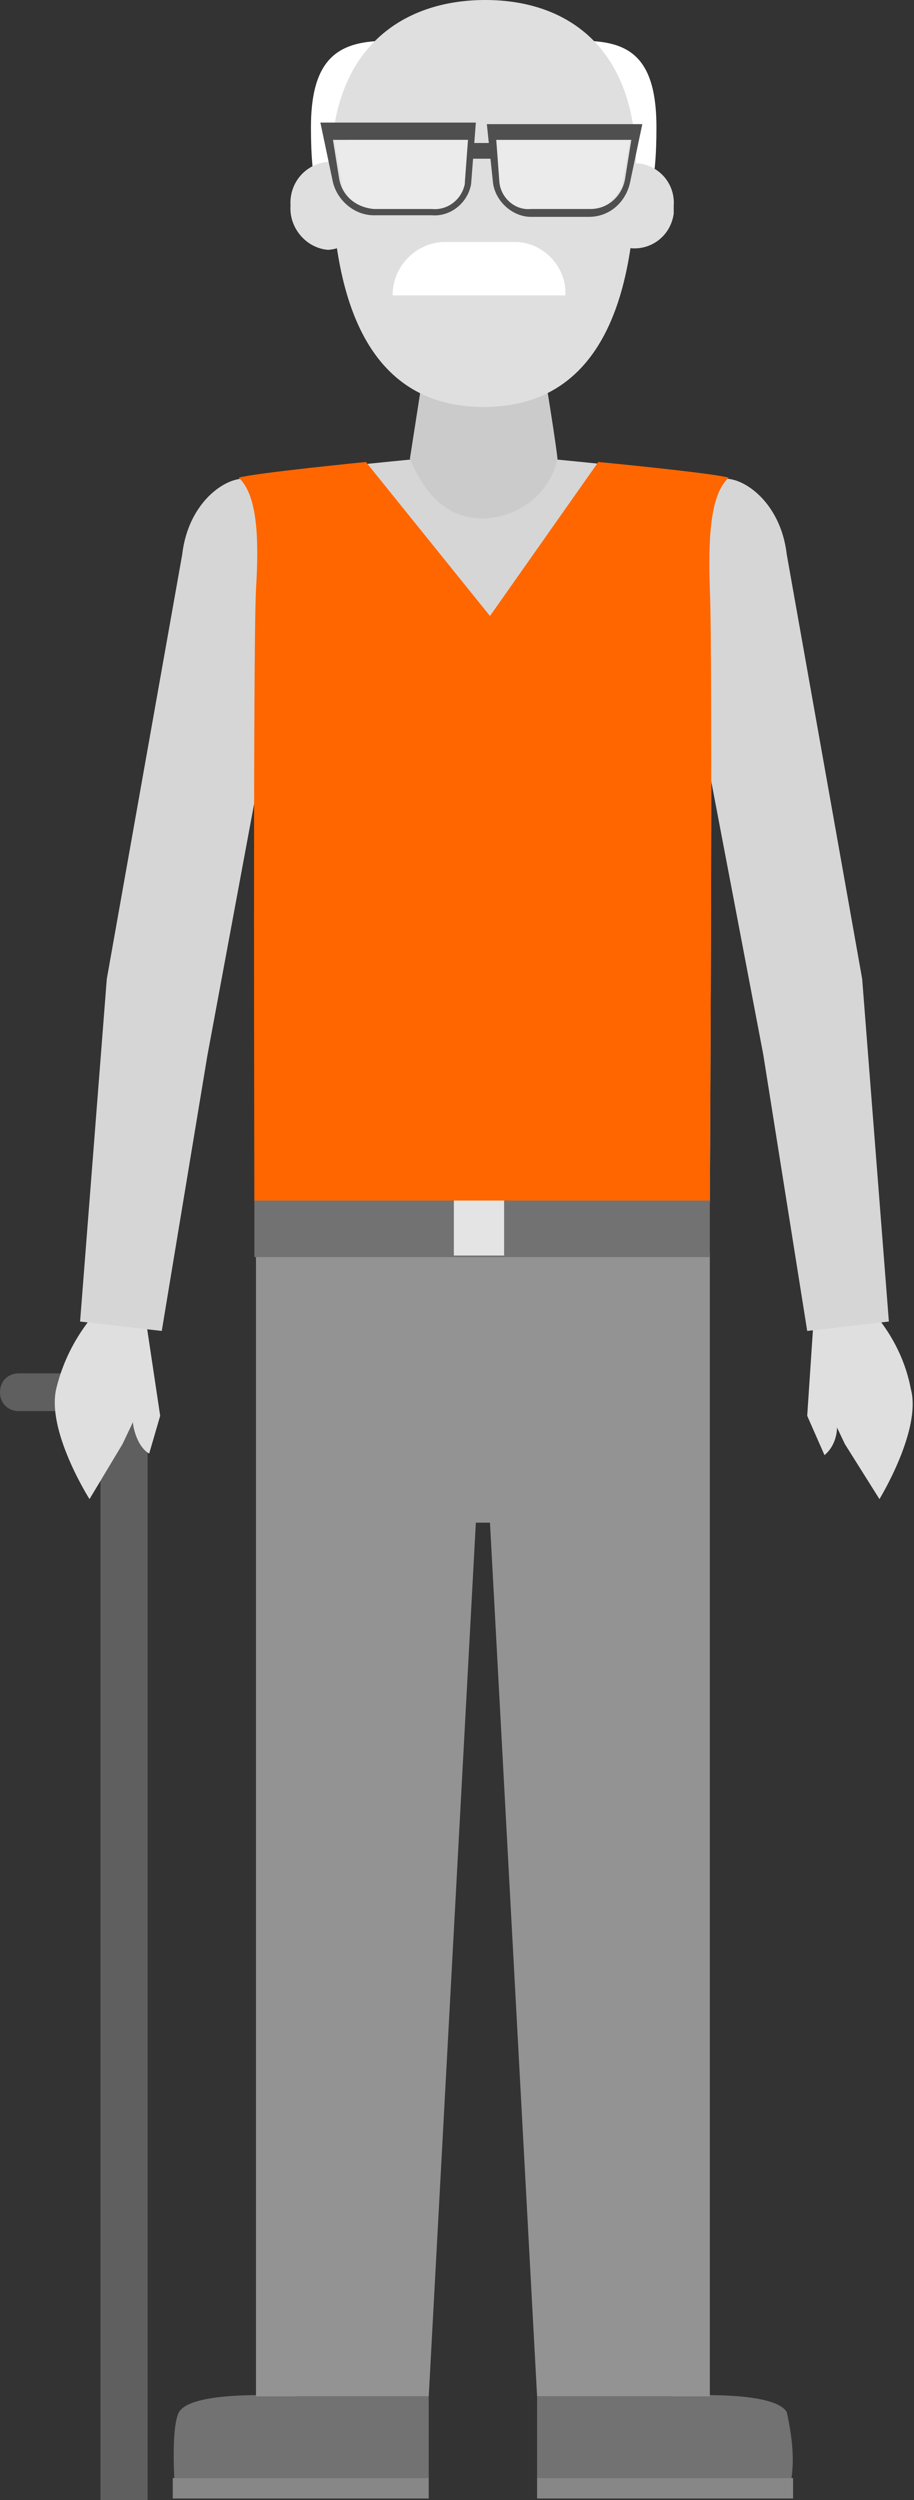
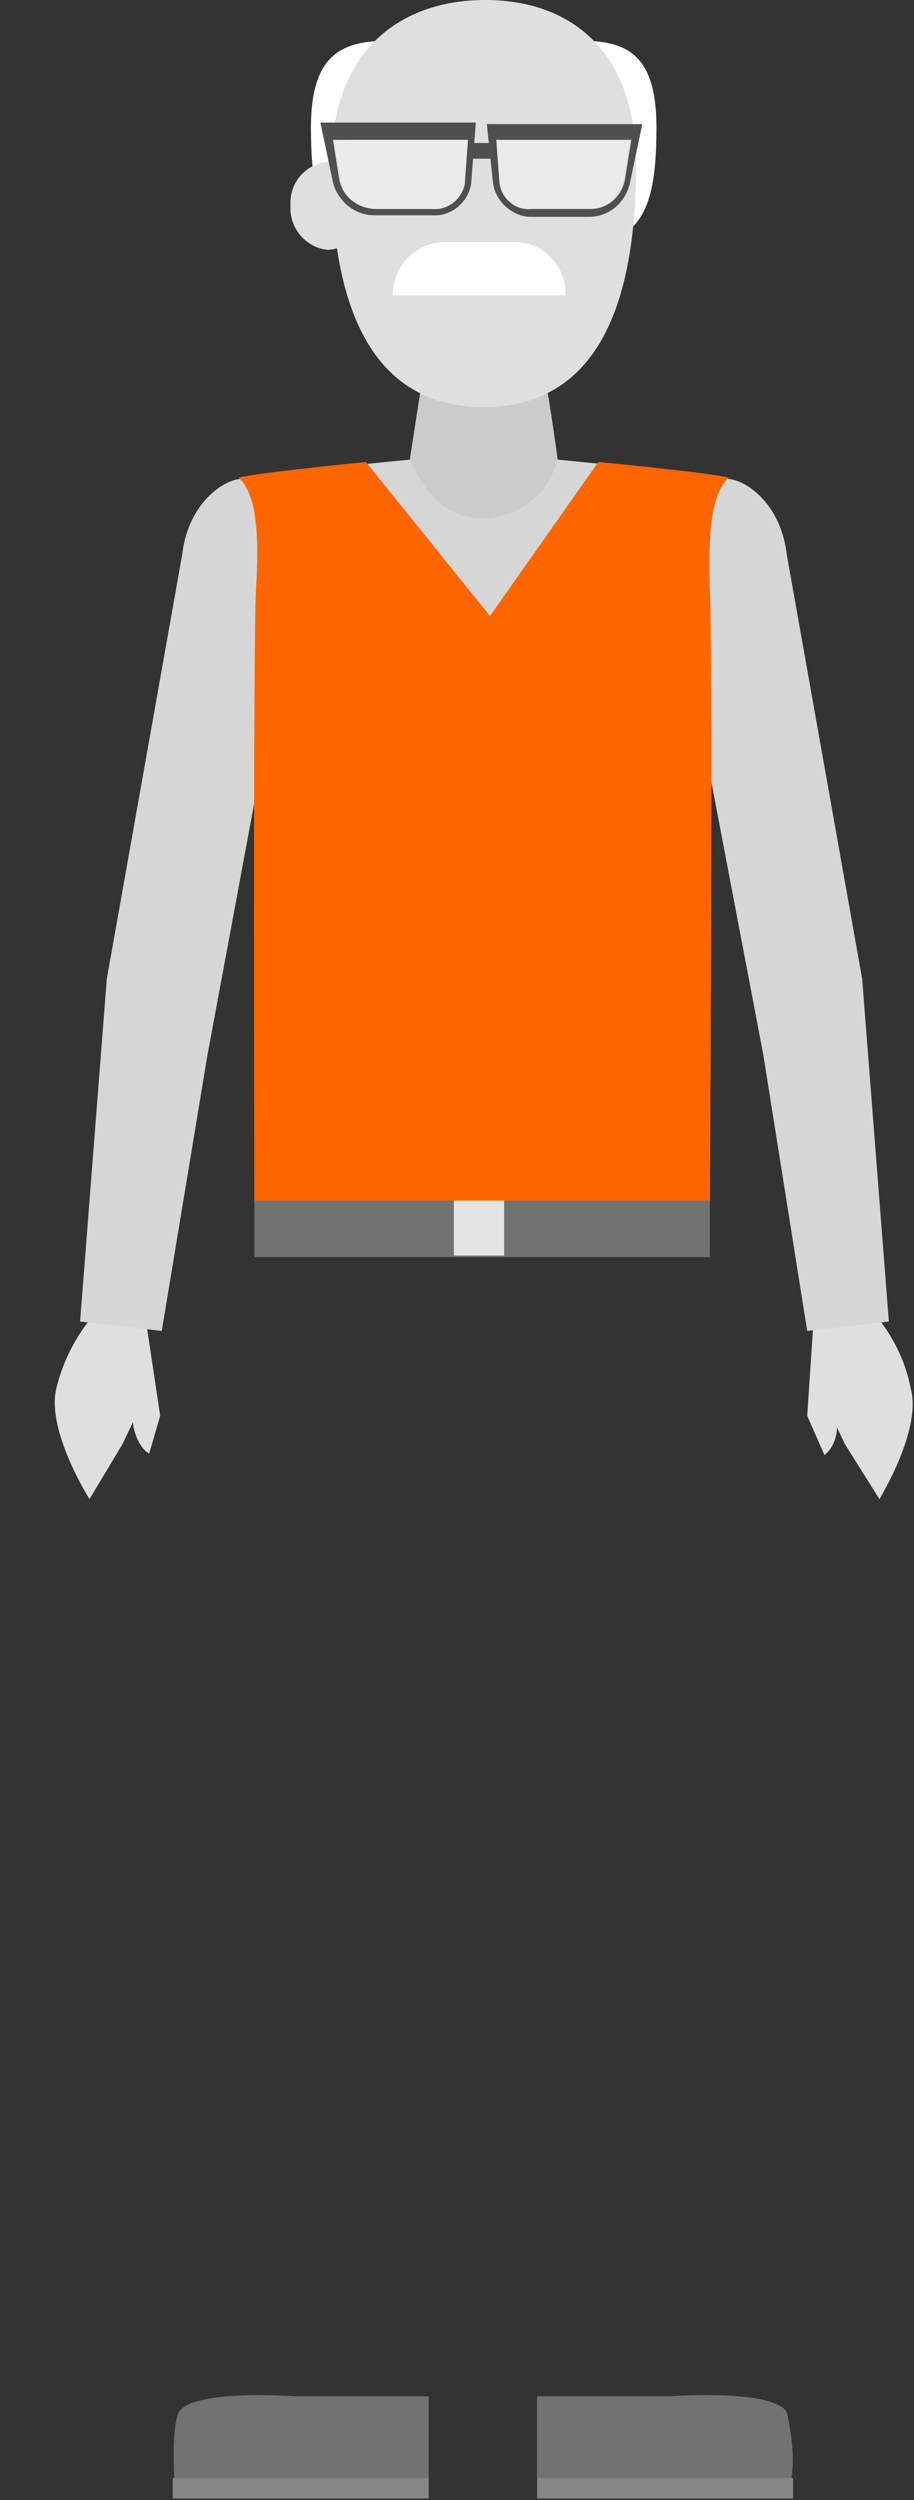
<svg xmlns="http://www.w3.org/2000/svg" version="1.1" id="Layer_1" x="0px" y="0px" width="58.2px" height="159.1px" viewBox="0 0 58.2 159.1" style="enable-background:new 0 0 58.2 159.1;" xml:space="preserve">
  <rect x="0" y="0" width="58.2" height="159.1" fill="#333333" stroke="none" />
  <style type="text/css">
	.st0{fill:#878787;}
	.st1{fill:#5F5F5F;}
	.st2{fill:#DFDFDF;}
	.st3{fill:#D6D6D6;}
	.st4{fill:#727272;}
	.st5{fill:#CBCBCB;}
	.st6{fill:#FFFFFF;}
	.st7{fill:#939393;}
	.st8{fill:#E4E4E4;}
	.st9{fill:#FF6600;}
	.st10{fill:#EBEBEB;}
	.st11{fill:#4F4F4F;}
</style>
  <title>dreamhome-grandpa</title>
  <g>
    <rect x="34.2" y="157.7" class="st0" width="16.3" height="1.3" />
    <rect x="11" y="157.7" class="st0" width="16.3" height="1.3" />
-     <path class="st1" d="M7,87.5c1,0,1.8,0.6,2.2,1.5c0.1,0.3,0.2,0.6,0.2,0.9v69.3h-3V91.3c0-0.4,0-0.8-0.2-1.2   c-0.2-0.3-1.1-0.3-1.1-0.3H1.2c-0.7,0-1.2-0.5-1.2-1.2l0,0c0-0.7,0.5-1.2,1.2-1.2c0,0,0,0,0,0H7z" />
    <path class="st2" d="M9.5,92.5c0,0-0.7-0.3-1-1.7c-0.2-1.3,0.2-1.7,0.2-1.7c-0.7-0.4-1.2-1-1.6-1.7c-0.2-1-0.2-2.1,0-3.2l2.2-0.1   l0.9,6L9.5,92.5z" />
    <path class="st2" d="M8.4,84.2l0.4,5.6l-1,2.1l-2.1,3.5c0,0-2.8-4.4-2.1-7.1c0.4-1.6,1.1-3,2.1-4.3L8.4,84.2z" />
    <path class="st3" d="M10.3,84.7l-5.2-0.6l1.7-21.8l4.8-27c0.4-3.5,3-5.1,4.2-4.8l3.3,2c1.2,0.3-1,8.1-1.2,9.4l-4.7,25.3L10.3,84.7z   " />
    <path class="st2" d="M52.5,92.6c0.5-0.4,0.8-1.1,0.8-1.8c0.1-1.4-0.4-1.7-0.4-1.7c0.6-0.5,1.1-1.1,1.4-1.9c0.1-1.1,0-2.1-0.3-3.2   l-2.2,0.1l-0.4,6L52.5,92.6z" />
    <path class="st2" d="M53.2,84.2l-0.4,5.6l1,2.1l2.2,3.5c0,0,2.7-4.4,2-7C57.7,86.8,57,85.3,56,84L53.2,84.2z" />
    <path class="st3" d="M51.4,84.7l5.2-0.6l-1.7-21.8l-4.8-27c-0.4-3.5-3-5.1-4.2-4.8l-3.3,2c-1.2,0.3,1,8.1,1.2,9.4l4.8,25.2   L51.4,84.7z" />
    <path class="st3" d="M15.2,30.5c1-0.3,11.4-1.3,11.4-1.3h4.1h0.1H35c0,0,10.4,1,11.4,1.3c-1.2,1.1-1.3,3.9-1.2,7.1   c0.2,4,0,38.9,0,38.9h-29c0,0,0-35,0.1-38.9C16.5,34.3,16.3,31.5,15.2,30.5z" />
    <path class="st4" d="M34.2,157.7v-5.2h8.4c0,0,6.6-0.5,7.5,1c0.3,1.4,0.5,2.8,0.3,4.2L34.2,157.7z" />
    <path class="st5" d="M30.8,33c-2.8,0-4-2.2-4.7-3.8l1.2-7.7h7c0,0,1,5.9,1.2,7.7C35,31.4,33.1,32.9,30.8,33z" />
    <path class="st6" d="M19.8,8.1c0,7.4,1.9,8.1,11,8.1s11-0.7,11-8.1S37,2.9,30.9,2.9S19.8,0.7,19.8,8.1z" />
    <path class="st2" d="M21.1,10.5c0,7.4,1.7,15.4,9.7,15.4s9.7-8,9.7-15.4S36.2,0,30.9,0S21.1,3.1,21.1,10.5z" />
-     <path class="st2" d="M38,13.1c-0.1,1.3,0.8,2.5,2.2,2.7c1.3,0.1,2.5-0.8,2.7-2.2c0-0.2,0-0.3,0-0.5c0.1-1.3-0.8-2.5-2.2-2.7   c-1.3-0.1-2.5,0.8-2.7,2.2C38,12.7,38,12.9,38,13.1z" />
    <path class="st2" d="M18.5,13.1c-0.1,1.4,1,2.7,2.4,2.8c0,0,0,0,0,0c1.4-0.1,2.5-1.3,2.4-2.8c0,0,0,0,0,0c0.1-1.4-1-2.7-2.4-2.8   c0,0,0,0,0,0C19.5,10.4,18.4,11.6,18.5,13.1C18.5,13.1,18.5,13.1,18.5,13.1z" />
    <path class="st6" d="M25,18.8h11c0.1-1.8-1.4-3.4-3.2-3.4c0,0,0,0,0,0h-4.6C26.4,15.5,25,17,25,18.8L25,18.8z" />
    <path class="st4" d="M27.3,157.7v-5.2h-8.4c0,0-6.6-0.5-7.5,1c-0.5,0.9-0.3,4.2-0.3,4.2L27.3,157.7z" />
-     <polygon class="st7" points="45.2,79.8 45.2,152.5 34.2,152.5 31.2,96.9 30.3,96.9 27.3,152.5 16.3,152.5 16.3,79.8  " />
    <rect x="16.2" y="76.3" class="st4" width="29" height="3.7" />
    <rect x="28.9" y="76.2" class="st8" width="3.2" height="3.7" />
    <path class="st9" d="M15.2,30.4c1-0.3,8.1-1,8.1-1l7.9,9.8l6.9-9.8c0,0,7.3,0.7,8.3,1c-1.2,1.1-1.3,3.9-1.2,7.1   c0.2,4,0,38.9,0,38.9h-29c0,0-0.1-34.9,0.1-38.9C16.5,34.3,16.4,31.5,15.2,30.4z" />
    <path class="st10" d="M28,13.5h-4.5c-0.7-0.3-1.4-0.9-1.7-1.6l-0.6-3.5h8.7l-0.2,3.2C29.7,12.4,29,13.5,28,13.5z" />
    <path class="st10" d="M33.4,13.5h4.5c0.7-0.3,1.3-0.9,1.7-1.6l0.6-3.5h-8.7l0.2,3.2C31.8,12.4,32.4,13.5,33.4,13.5z" />
    <path class="st11" d="M31.4,11.7L31,7.9h9.9l-0.8,3.8c-0.3,1.2-1.3,2.1-2.6,2.1h-3.7C32.7,13.8,31.6,12.9,31.4,11.7z M31.6,8.9   l0.2,2.7c0.1,1,1,1.8,2,1.7c0,0,0.1,0,0.1,0h3.7c1.1,0,2-0.8,2.2-1.9l0.4-2.5L31.6,8.9z" />
    <path class="st11" d="M27.5,13.7h-3.7c-1.2,0-2.3-0.9-2.6-2.1l-0.8-3.8h9.9L30,11.7C29.8,12.9,28.7,13.8,27.5,13.7z M21.2,8.9   l0.4,2.5c0.2,1.1,1.1,1.8,2.2,1.9h3.7c1,0.1,1.9-0.6,2.1-1.6c0,0,0-0.1,0-0.1l0.2-2.7L21.2,8.9z" />
    <rect x="29.8" y="9.1" class="st11" width="1.8" height="1" />
  </g>
</svg>